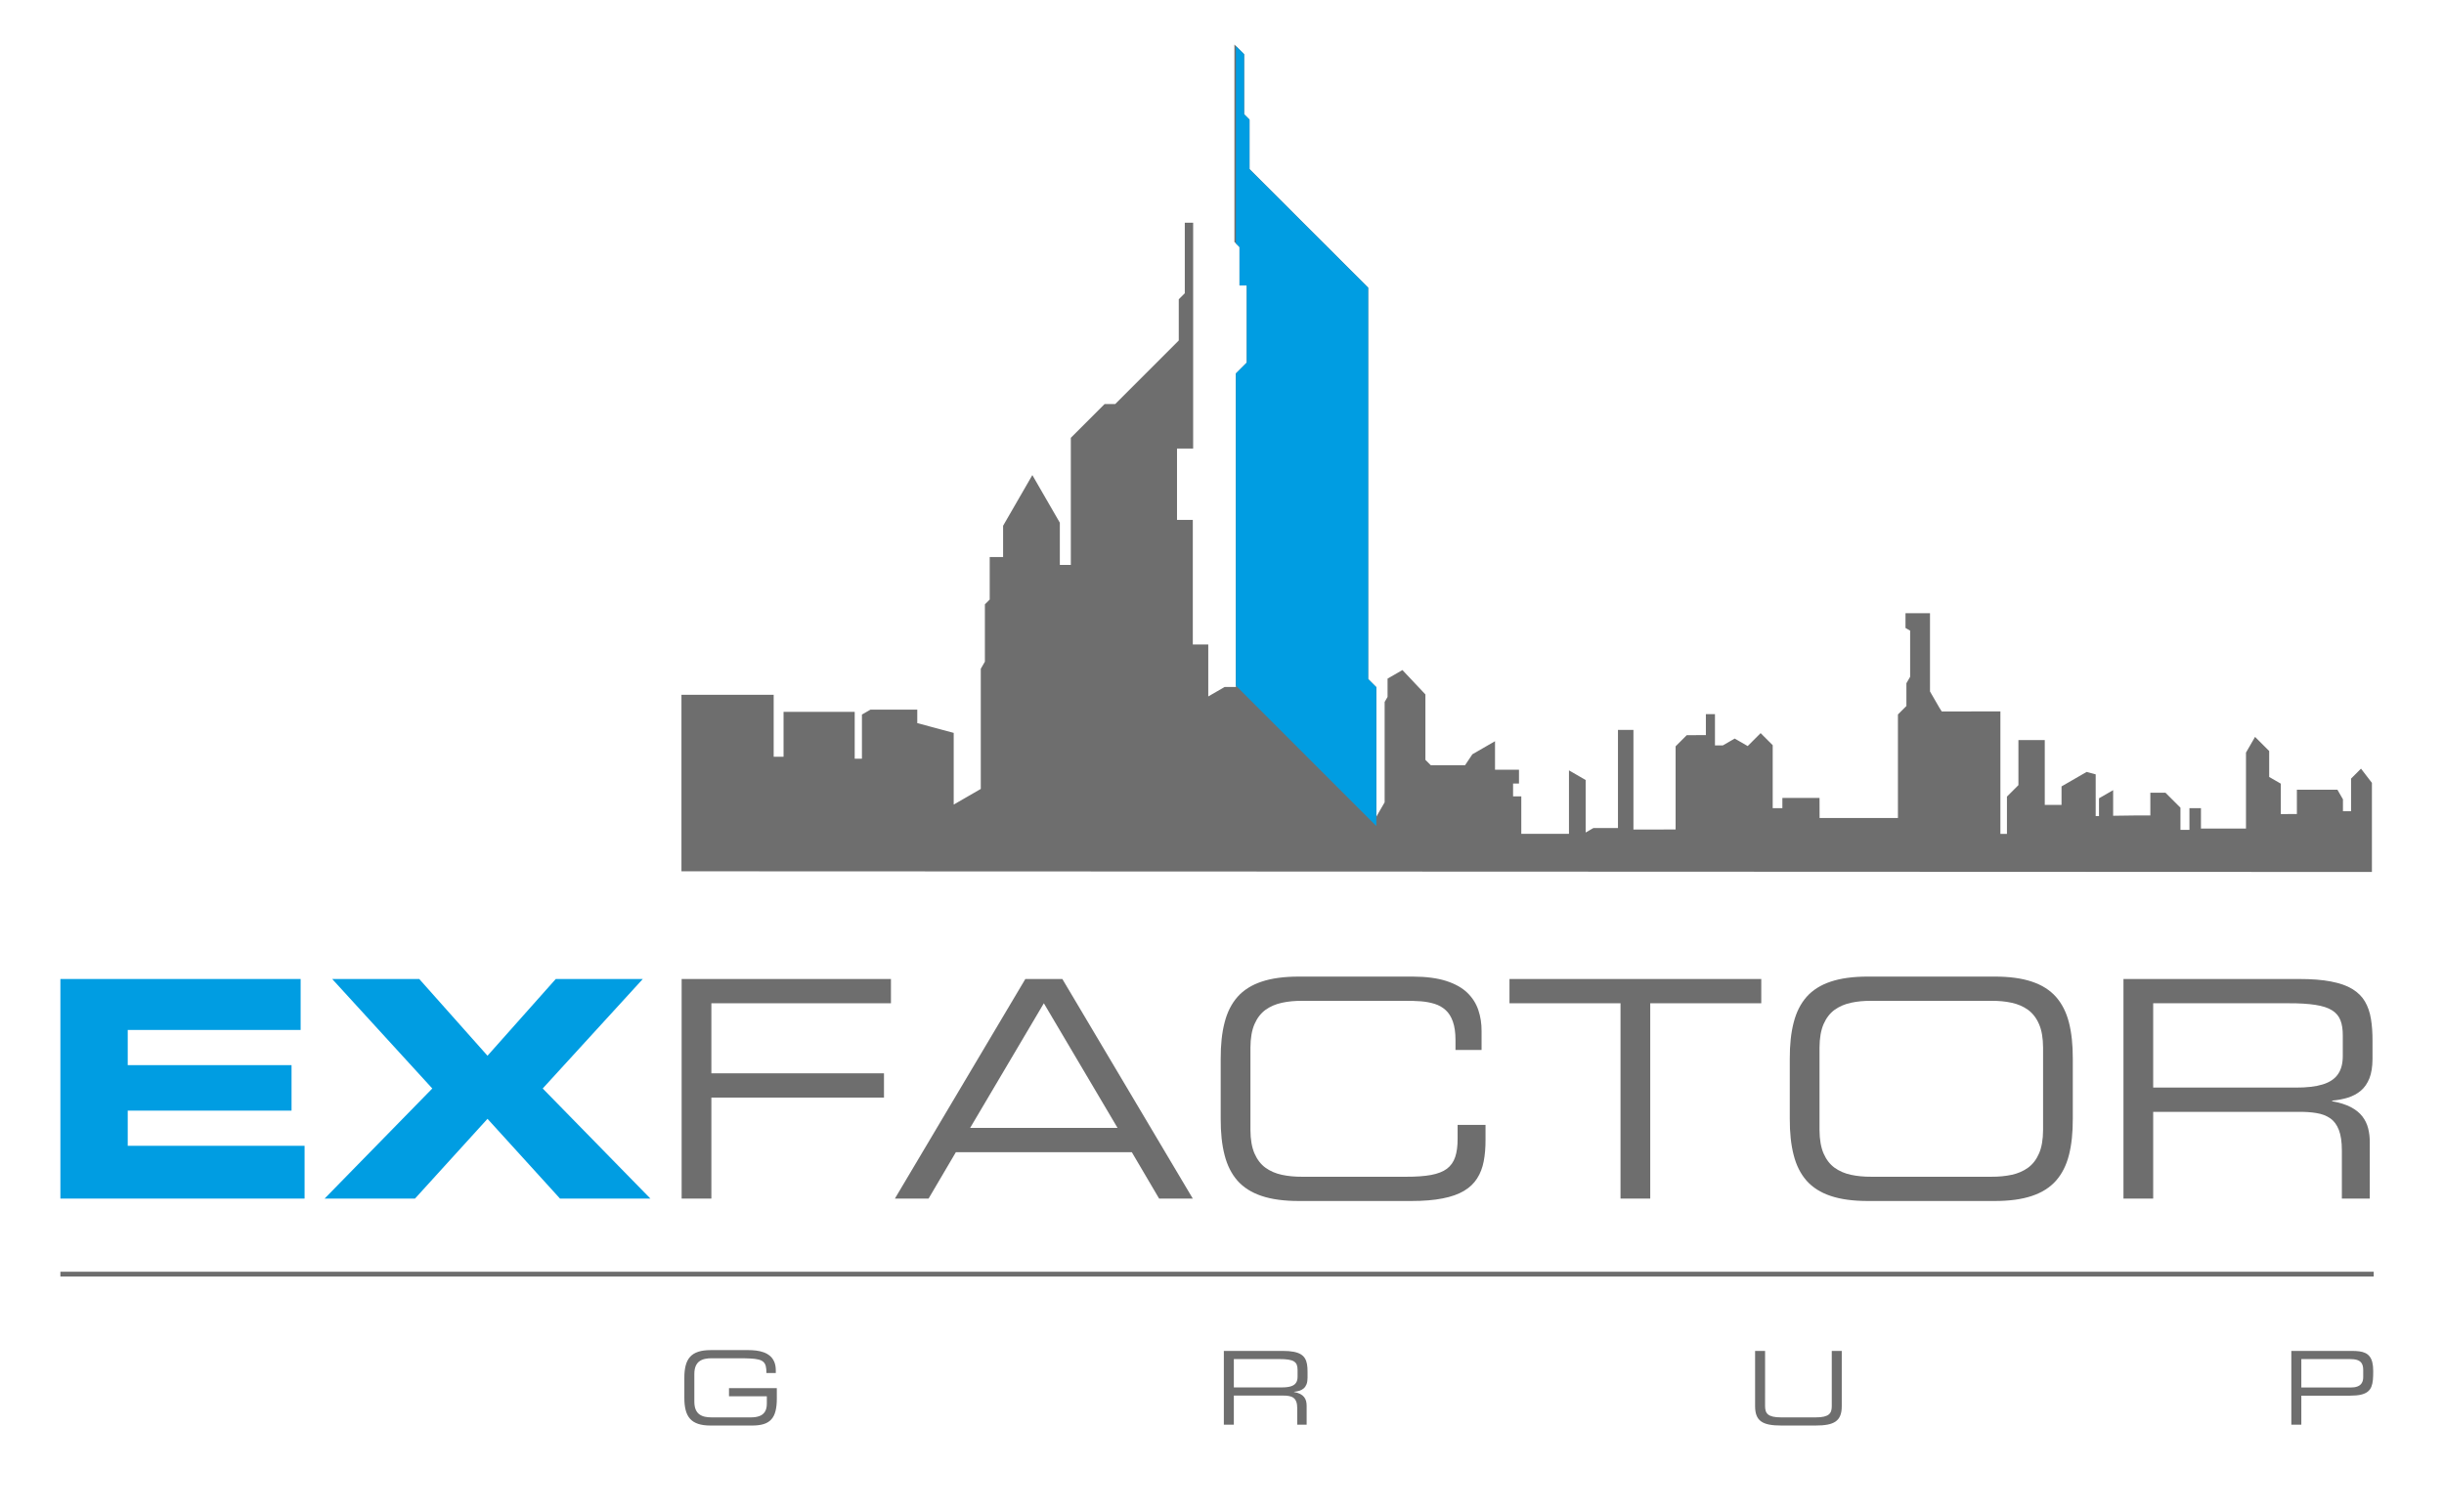
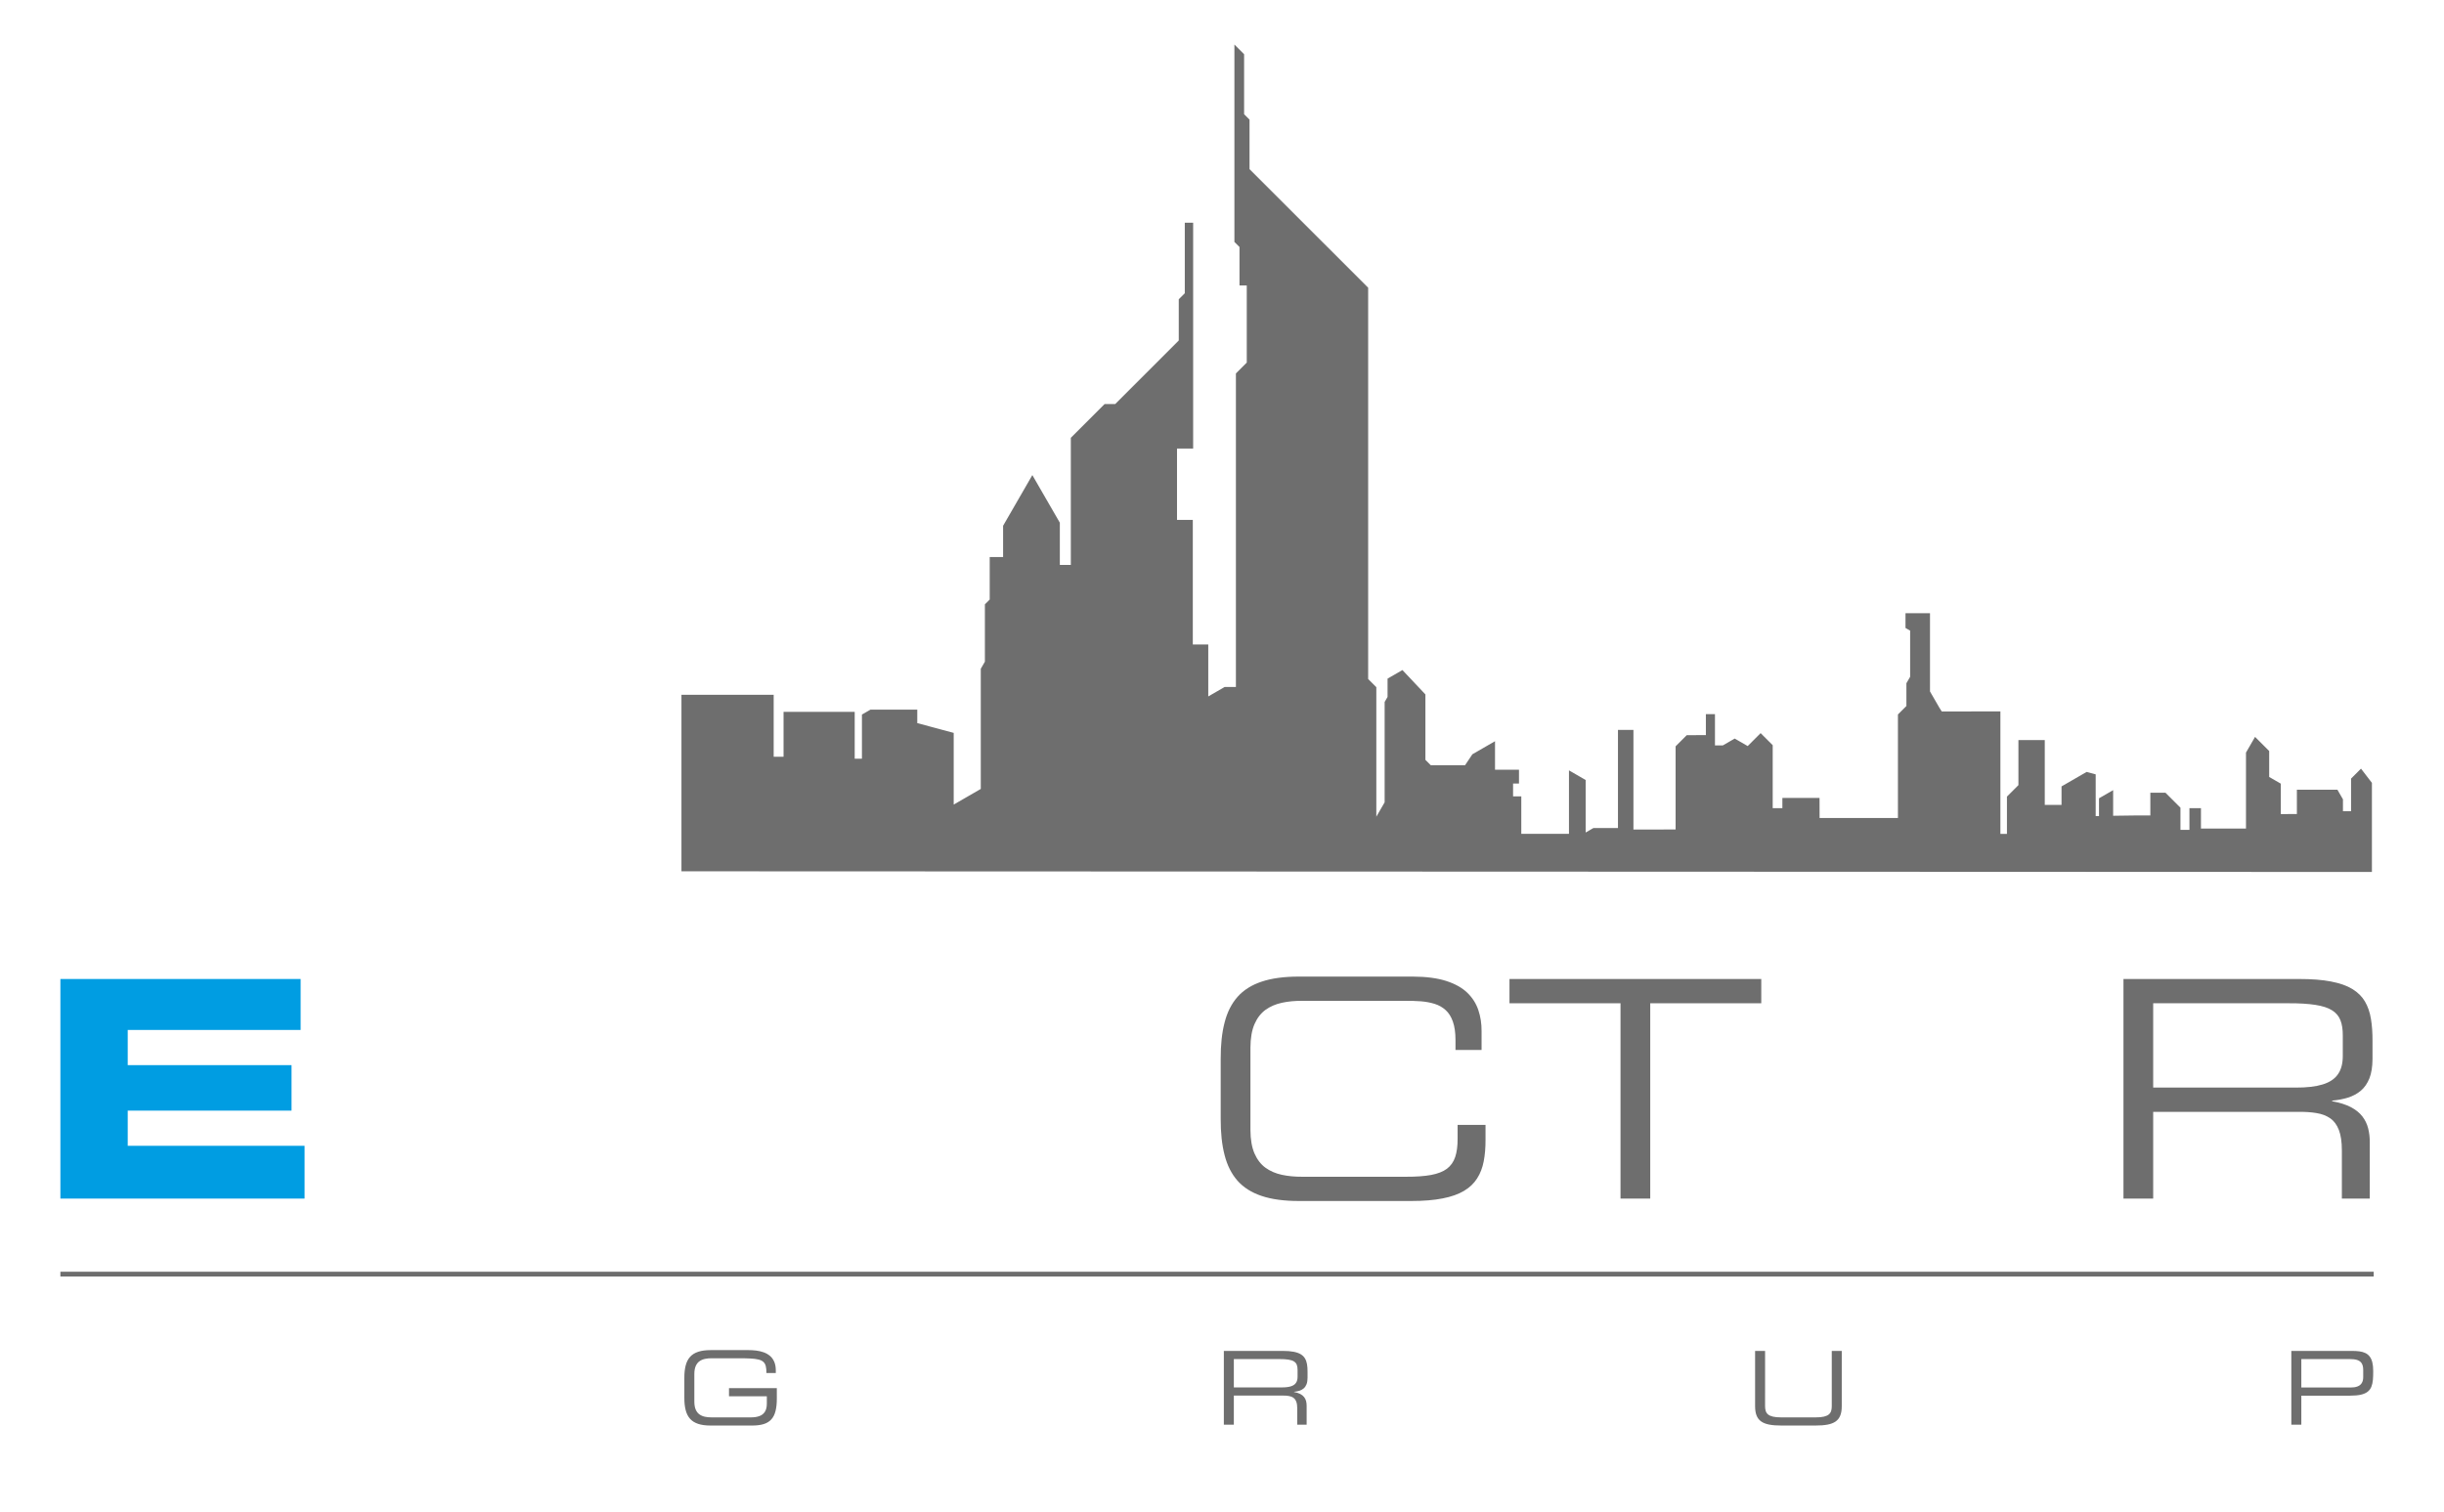
<svg xmlns="http://www.w3.org/2000/svg" id="Layer_1" x="0px" y="0px" width="1045.57px" height="646.835px" viewBox="0 0 1045.57 646.835" xml:space="preserve">
  <path fill-rule="evenodd" clip-rule="evenodd" fill="#6E6E6E" d="M908.44,512.882h12.717v-37.115h62.034 c2.898-0.023,5.494,0.129,7.785,0.519c2.316,0.366,4.262,1.102,5.883,2.225c1.624,1.105,2.877,2.772,3.722,4.977 c0.865,2.205,1.296,5.125,1.296,8.76v20.634h11.941v-24.007c0.021-2.141-0.216-4.177-0.694-6.036 c-0.474-1.881-1.298-3.59-2.487-5.127c-1.189-1.535-2.811-2.854-4.909-3.956c-2.121-1.104-4.781-1.948-8.004-2.531v-0.26 c2.444-0.219,4.714-0.649,6.815-1.298c2.075-0.672,3.913-1.644,5.471-2.963c1.558-1.319,2.768-3.093,3.656-5.278 c0.863-2.207,1.298-4.954,1.319-8.241v-7.655c0.023-3.526-0.194-6.708-0.67-9.539c-0.456-2.833-1.321-5.323-2.574-7.464 c-1.255-2.118-3.05-3.893-5.387-5.319c-2.337-1.429-5.364-2.489-9.084-3.202c-3.721-0.736-8.284-1.082-13.691-1.082H908.44V512.882 L908.44,512.882z M921.158,465.385v-36.079h57.882c4.651-0.021,8.478,0.218,11.507,0.692c3.05,0.476,5.407,1.232,7.116,2.314 c1.708,1.059,2.92,2.49,3.61,4.285c0.695,1.772,1.018,3.979,0.995,6.596v8.565c0.023,3.266-0.67,5.906-2.075,7.918 c-1.385,2.011-3.569,3.46-6.533,4.368s-6.792,1.362-11.507,1.342H921.158z" />
-   <path fill-rule="evenodd" clip-rule="evenodd" fill="#6E6E6E" d="M765.687,478.752c-0.023,5.925,0.519,11.095,1.665,15.507 c1.125,4.412,2.963,8.067,5.537,10.988c2.573,2.897,6.013,5.082,10.316,6.51c4.307,1.45,9.627,2.161,15.962,2.161h54.12 c6.336,0,11.657-0.711,15.962-2.161c4.303-1.428,7.742-3.613,10.316-6.51c2.574-2.92,4.432-6.576,5.558-10.988 c1.125-4.412,1.667-9.582,1.644-15.507v-25.697c0.023-5.927-0.519-11.118-1.644-15.507c-1.125-4.414-2.984-8.069-5.558-10.99 c-2.574-2.897-6.013-5.082-10.316-6.51c-4.305-1.448-9.626-2.161-15.962-2.161h-54.12c-6.335,0-11.656,0.713-15.962,2.161 c-4.303,1.428-7.742,3.613-10.316,6.51c-2.574,2.92-4.412,6.576-5.537,10.99c-1.146,4.39-1.687,9.58-1.665,15.507V478.752 L765.687,478.752z M874.049,483.552c-0.021,4.066-0.583,7.398-1.729,10.015c-1.125,2.617-2.704,4.651-4.714,6.12 c-2.012,1.451-4.369,2.467-7.009,3.029c-2.66,0.563-5.537,0.843-8.607,0.822h-51.523c-3.071,0.02-5.925-0.26-8.585-0.822 c-2.662-0.563-4.997-1.578-7.029-3.029c-2.012-1.469-3.57-3.503-4.715-6.12c-1.125-2.617-1.711-5.949-1.731-10.015v-35.299 c0.02-4.066,0.606-7.398,1.731-10.015c1.146-2.617,2.704-4.651,4.715-6.12c2.032-1.451,4.367-2.467,7.029-3.029 c2.66-0.583,5.514-0.843,8.585-0.82h51.523c3.07-0.023,5.947,0.237,8.607,0.82c2.64,0.563,4.997,1.578,7.009,3.029 c2.011,1.469,3.59,3.503,4.714,6.12c1.146,2.617,1.708,5.949,1.729,10.015V483.552z" />
  <polygon fill-rule="evenodd" clip-rule="evenodd" fill="#6E6E6E" points="693.272,512.882 705.992,512.882 705.992,429.305 753.489,429.305 753.489,418.923 645.775,418.923 645.775,429.305 693.272,429.305 " />
  <path fill-rule="evenodd" clip-rule="evenodd" fill="#6E6E6E" d="M522.227,478.752c-0.023,5.925,0.519,11.095,1.665,15.507 c1.125,4.412,2.964,8.067,5.537,10.988c2.576,2.897,6.014,5.082,10.318,6.51c4.305,1.45,9.626,2.161,15.96,2.161h48.019 c5.255,0,9.733-0.366,13.432-1.101c3.697-0.715,6.749-1.796,9.148-3.225c2.403-1.426,4.262-3.2,5.603-5.319 c1.362-2.1,2.294-4.544,2.834-7.311c0.539-2.77,0.799-5.863,0.779-9.257v-6.359h-11.94v5.84c0.021,3.157-0.324,5.797-1.038,7.915 c-0.713,2.121-1.905,3.785-3.567,5.041c-1.667,1.232-3.918,2.097-6.772,2.637c-2.854,0.519-6.423,0.779-10.685,0.758h-44.514 c-3.07,0.02-5.924-0.26-8.585-0.822c-2.662-0.563-4.997-1.578-7.029-3.029c-2.011-1.469-3.569-3.503-4.715-6.12 c-1.125-2.617-1.711-5.949-1.732-10.015v-35.299c0.021-4.066,0.606-7.398,1.732-10.015c1.146-2.617,2.704-4.651,4.715-6.12 c2.032-1.451,4.367-2.467,7.029-3.029c2.661-0.583,5.515-0.843,8.585-0.82h44.125c2.358-0.023,4.585,0.041,6.726,0.193 c2.141,0.173,4.111,0.542,5.906,1.105c1.795,0.562,3.373,1.447,4.694,2.658c1.34,1.192,2.358,2.834,3.093,4.911 c0.736,2.076,1.123,4.695,1.123,7.872v4.284h11.161v-8.047c0.023-3.18-0.433-6.164-1.362-8.954 c-0.931-2.813-2.488-5.298-4.694-7.439c-2.228-2.166-5.234-3.852-9.041-5.086c-3.829-1.232-8.61-1.859-14.362-1.879h-48.669 c-6.334,0-11.655,0.713-15.96,2.161c-4.304,1.428-7.742,3.613-10.318,6.51c-2.574,2.92-4.412,6.576-5.537,10.99 c-1.146,4.39-1.687,9.58-1.665,15.507V478.752z" />
-   <path fill-rule="evenodd" clip-rule="evenodd" fill="#6E6E6E" d="M382.847,512.882h14.407l11.678-19.855h75.27l11.68,19.855h14.404 l-55.802-93.959h-15.833L382.847,512.882L382.847,512.882z M478.104,482.645h-63.073l31.538-53.34L478.104,482.645z" />
-   <polygon fill-rule="evenodd" clip-rule="evenodd" fill="#6E6E6E" points="291.616,512.882 304.333,512.882 304.333,469.666 378.176,469.666 378.176,459.284 304.333,459.284 304.333,429.305 381.159,429.305 381.159,418.923 291.616,418.923 " />
-   <polygon fill-rule="evenodd" clip-rule="evenodd" fill="#009DE2" points="138.868,512.882 177.54,512.882 208.558,478.752 239.574,512.882 278.248,512.882 232.176,465.773 275.002,418.923 237.759,418.923 208.558,451.757 179.36,418.923 142.112,418.923 184.938,465.773 " />
  <polygon fill-rule="evenodd" clip-rule="evenodd" fill="#009DE2" points="25.835,512.882 130.303,512.882 130.303,490.3 54.643,490.3 54.643,475.247 124.723,475.247 124.723,455.781 54.643,455.781 54.643,440.725 128.615,440.725 128.615,418.923 25.835,418.923 " />
  <polygon fill-rule="evenodd" clip-rule="evenodd" fill="#6E6E6E" points="855.791,304.422 855.791,356.824 858.593,356.824 858.593,340.871 863.504,335.96 863.504,316.687 874.775,316.687 874.775,344.431 881.946,344.431 881.946,336.51 892.678,330.313 896.562,331.354 896.562,349.21 897.98,349.21 897.98,341.6 904.026,338.109 904.026,349.074 914.528,348.932 919.941,348.932 919.941,339.209 926.408,339.209 932.823,345.622 932.823,355.112 936.666,355.112 936.666,345.814 941.594,345.814 941.594,354.552 960.857,354.552 960.857,322.041 964.738,315.321 970.78,321.363 970.78,332.462 975.76,335.339 975.76,348.353 982.633,348.328 982.633,337.919 999.966,337.921 1002.342,342.037 1002.342,347.135 1005.813,347.137 1005.813,333.165 1010.066,328.912 1014.733,334.993 1014.733,373.121 291.532,372.837 291.532,297.315 330.986,297.315 330.986,323.815 335.211,323.815 335.211,304.622 365.65,304.622 365.65,324.667 368.744,324.667 368.744,305.767 372.405,303.653 392.419,303.653 392.419,309.431 408.007,313.609 408.007,344.283 419.59,337.595 419.59,286.18 421.346,283.136 421.346,258.609 423.411,256.545 423.411,238.353 429.136,238.353 429.136,224.979 441.648,203.301 453.409,223.672 453.409,241.73 458.113,241.73 458.113,187.346 472.571,172.885 477.101,172.885 504.292,145.695 504.292,128.058 506.868,125.481 506.868,95.29 510.44,95.29 510.44,191.926 503.54,191.926 503.54,222.466 510.297,222.466 510.297,275.771 516.911,275.771 516.911,298.005 523.941,293.945 528.735,293.945 528.735,159.793 533.378,155.153 533.378,122.162 530.271,122.162 530.271,105.699 528.092,103.521 528.092,19.051 532.241,23.199 532.241,48.874 534.563,51.196 534.563,72.366 585.313,123.116 585.313,290.551 588.806,294.044 588.806,349.482 592.362,343.323 592.362,300.385 593.613,298.217 593.613,290.392 599.973,286.72 609.805,297.152 609.805,325.147 612.098,327.44 626.772,327.44 629.903,322.761 639.586,317.168 639.586,329.367 649.842,329.367 649.842,335.276 647.31,335.276 647.31,340.763 650.825,340.763 650.825,356.798 671.223,356.798 671.223,329.645 678.361,333.767 678.361,356.235 681.658,354.331 692.183,354.331 692.183,312.344 698.8,312.344 698.8,354.976 703.716,354.976 716.841,354.933 716.841,319.358 721.612,314.588 729.791,314.567 729.791,305.589 733.682,305.589 733.682,318.964 737.055,318.964 742.124,316.036 747.684,319.247 753.219,313.712 758.382,318.872 758.382,345.829 762.52,345.829 762.52,341.456 778.416,341.431 778.437,350.02 783.197,350.02 811.955,350.028 811.955,305.728 815.581,302.101 815.581,292.367 817.176,289.603 817.176,269.861 815.194,268.715 815.194,262.389 825.677,262.389 825.677,295.886 829.706,302.864 830.719,304.453 846.171,304.422 " />
-   <polygon fill-rule="evenodd" clip-rule="evenodd" fill="#009DE2" points="588.806,353.461 528.737,293.391 528.737,293.945 528.737,159.793 533.378,155.153 533.378,122.16 530.271,122.16 530.271,105.699 528.737,104.163 528.737,19.696 532.241,23.199 532.241,48.876 534.563,51.196 534.563,72.366 585.313,123.116 585.313,290.551 588.806,294.044 588.806,324.957 " />
  <g>
-     <path fill-rule="evenodd" clip-rule="evenodd" fill="#6E6E6E" d="M332.332,593.991h-20.457v3.489h16.183v3.186 c-0.008,1.446-0.284,2.594-0.837,3.452c-0.552,0.859-1.337,1.475-2.37,1.846c-1.024,0.372-2.252,0.555-3.684,0.547h-16.706 c-1.033,0.008-1.993-0.086-2.888-0.276c-0.894-0.19-1.679-0.532-2.361-1.018c-0.678-0.494-1.202-1.176-1.587-2.057 c-0.377-0.88-0.573-2.001-0.581-3.367v-11.864c0.008-1.367,0.204-2.488,0.581-3.367c0.385-0.878,0.909-1.57,1.587-2.057 c0.682-0.486,1.467-0.829,2.361-1.018c0.895-0.196,1.855-0.283,2.888-0.276h11.078c2.102-0.007,3.882,0.023,5.335,0.095 c1.463,0.066,2.648,0.21,3.571,0.437c0.923,0.225,1.634,0.567,2.137,1.024c0.494,0.457,0.843,1.076,1.032,1.846 c0.188,0.779,0.282,1.751,0.268,2.922h4.014v-1.133c-0.008-1.455-0.233-2.683-0.676-3.701c-0.445-1.018-1.047-1.852-1.817-2.499 c-0.779-0.656-1.659-1.165-2.662-1.521c-0.995-0.363-2.057-0.616-3.175-0.755c-1.128-0.146-2.261-0.212-3.402-0.204h-16.14 c-2.131,0-3.92,0.238-5.367,0.727c-1.447,0.478-2.603,1.214-3.466,2.187c-0.865,0.983-1.484,2.211-1.86,3.695 c-0.385,1.476-0.569,3.219-0.561,5.212v8.637c-0.009,1.993,0.175,3.73,0.561,5.214c0.377,1.482,0.995,2.709,1.86,3.692 c0.864,0.973,2.02,1.708,3.466,2.189c1.447,0.486,3.236,0.726,5.367,0.726h17.621c1.97,0.008,3.635-0.196,5.003-0.61 c1.367-0.414,2.463-1.076,3.3-1.993c0.836-0.909,1.446-2.108,1.825-3.599c0.377-1.49,0.567-3.301,0.558-5.444V593.991 L332.332,593.991z M523.575,609.651h4.274v-12.476H548.7c0.975-0.007,1.846,0.043,2.617,0.175c0.779,0.124,1.432,0.371,1.978,0.748 c0.544,0.371,0.967,0.931,1.251,1.673c0.29,0.742,0.435,1.723,0.435,2.943v6.937h4.014v-8.07c0.006-0.719-0.074-1.403-0.233-2.028 c-0.161-0.633-0.437-1.208-0.836-1.723c-0.4-0.517-0.947-0.96-1.651-1.331c-0.713-0.371-1.605-0.654-2.689-0.851v-0.087 c0.822-0.072,1.585-0.218,2.289-0.437c0.699-0.225,1.317-0.552,1.84-0.995c0.523-0.443,0.93-1.039,1.229-1.775 c0.291-0.742,0.437-1.665,0.443-2.769v-2.574c0.009-1.185-0.065-2.252-0.225-3.205c-0.152-0.954-0.443-1.788-0.865-2.51 c-0.422-0.711-1.024-1.309-1.809-1.787c-0.785-0.48-1.803-0.837-3.054-1.077c-1.251-0.246-2.784-0.363-4.602-0.363h-25.256V609.651 L523.575,609.651z M527.849,593.686v-12.128h19.456c1.562-0.007,2.85,0.074,3.868,0.233c1.024,0.161,1.818,0.414,2.391,0.779 c0.574,0.356,0.983,0.836,1.213,1.438c0.233,0.598,0.342,1.338,0.336,2.217v2.879c0.007,1.098-0.227,1.985-0.699,2.663 c-0.465,0.675-1.199,1.162-2.195,1.467c-0.997,0.305-2.283,0.457-3.868,0.451H527.849L527.849,593.686z M750.847,601.713 c0,1.599,0.204,2.928,0.633,3.998c0.422,1.069,1.084,1.919,1.984,2.551c0.903,0.627,2.065,1.076,3.489,1.346 c1.433,0.268,3.149,0.4,5.148,0.392h14.569c2.007,0.008,3.716-0.124,5.148-0.392c1.424-0.27,2.589-0.719,3.489-1.346 c0.901-0.632,1.562-1.482,1.985-2.551c0.429-1.069,0.641-2.399,0.632-3.998V578.07h-4.274v23.597 c0.015,0.765-0.074,1.447-0.255,2.044c-0.175,0.604-0.509,1.105-0.995,1.527c-0.481,0.414-1.179,0.725-2.079,0.944 c-0.903,0.218-2.08,0.328-3.52,0.328h-14.829c-1.441,0-2.611-0.11-3.52-0.328c-0.9-0.219-1.599-0.53-2.079-0.944 c-0.486-0.422-0.814-0.923-0.995-1.527c-0.181-0.598-0.262-1.279-0.256-2.044V578.07h-4.274V601.713L750.847,601.713z M980.258,609.651h4.274v-12.433h20.893c1.847,0,3.382-0.144,4.595-0.42c1.214-0.284,2.18-0.705,2.893-1.274 c0.713-0.566,1.237-1.263,1.578-2.114c0.34-0.843,0.559-1.826,0.662-2.951c0.093-1.128,0.145-2.393,0.13-3.796 c0-1.469-0.13-2.712-0.385-3.721c-0.254-1.018-0.633-1.847-1.133-2.488c-0.503-0.638-1.113-1.133-1.847-1.482 c-0.728-0.35-1.564-0.589-2.516-0.713c-0.946-0.132-1.993-0.196-3.147-0.189h-25.998V609.651L980.258,609.651z M1011.01,589.237 c0,1.082-0.219,1.956-0.647,2.617c-0.422,0.661-1.041,1.141-1.847,1.438c-0.808,0.299-1.775,0.445-2.916,0.437h-21.069v-12.17 h20.72c1.234-0.015,2.289,0.109,3.141,0.379c0.857,0.262,1.504,0.734,1.948,1.41c0.443,0.684,0.669,1.636,0.669,2.879V589.237z" />
+     <path fill-rule="evenodd" clip-rule="evenodd" fill="#6E6E6E" d="M332.332,593.991h-20.457v3.489h16.183v3.186 c-0.008,1.446-0.284,2.594-0.837,3.452c-0.552,0.859-1.337,1.475-2.37,1.846c-1.024,0.372-2.252,0.555-3.684,0.547h-16.706 c-1.033,0.008-1.993-0.086-2.888-0.276c-0.894-0.19-1.679-0.532-2.361-1.018c-0.678-0.494-1.202-1.176-1.587-2.057 c-0.377-0.88-0.573-2.001-0.581-3.367v-11.864c0.008-1.367,0.204-2.488,0.581-3.367c0.385-0.878,0.909-1.57,1.587-2.057 c0.682-0.486,1.467-0.829,2.361-1.018c0.895-0.196,1.855-0.283,2.888-0.276h11.078c2.102-0.007,3.882,0.023,5.335,0.095 c1.463,0.066,2.648,0.21,3.571,0.437c0.923,0.225,1.634,0.567,2.137,1.024c0.494,0.457,0.843,1.076,1.032,1.846 c0.188,0.779,0.282,1.751,0.268,2.922h4.014v-1.133c-0.008-1.455-0.233-2.683-0.676-3.701c-0.445-1.018-1.047-1.852-1.817-2.499 c-0.779-0.656-1.659-1.165-2.662-1.521c-0.995-0.363-2.057-0.616-3.175-0.755c-1.128-0.146-2.261-0.212-3.402-0.204h-16.14 c-2.131,0-3.92,0.238-5.367,0.727c-1.447,0.478-2.603,1.214-3.466,2.187c-0.865,0.983-1.484,2.211-1.86,3.695 c-0.385,1.476-0.569,3.219-0.561,5.212v8.637c-0.009,1.993,0.175,3.73,0.561,5.214c0.377,1.482,0.995,2.709,1.86,3.692 c0.864,0.973,2.02,1.708,3.466,2.189c1.447,0.486,3.236,0.726,5.367,0.726h17.621c1.97,0.008,3.635-0.196,5.003-0.61 c1.367-0.414,2.463-1.076,3.3-1.993c0.836-0.909,1.446-2.108,1.825-3.599c0.377-1.49,0.567-3.301,0.558-5.444L332.332,593.991z M523.575,609.651h4.274v-12.476H548.7c0.975-0.007,1.846,0.043,2.617,0.175c0.779,0.124,1.432,0.371,1.978,0.748 c0.544,0.371,0.967,0.931,1.251,1.673c0.29,0.742,0.435,1.723,0.435,2.943v6.937h4.014v-8.07c0.006-0.719-0.074-1.403-0.233-2.028 c-0.161-0.633-0.437-1.208-0.836-1.723c-0.4-0.517-0.947-0.96-1.651-1.331c-0.713-0.371-1.605-0.654-2.689-0.851v-0.087 c0.822-0.072,1.585-0.218,2.289-0.437c0.699-0.225,1.317-0.552,1.84-0.995c0.523-0.443,0.93-1.039,1.229-1.775 c0.291-0.742,0.437-1.665,0.443-2.769v-2.574c0.009-1.185-0.065-2.252-0.225-3.205c-0.152-0.954-0.443-1.788-0.865-2.51 c-0.422-0.711-1.024-1.309-1.809-1.787c-0.785-0.48-1.803-0.837-3.054-1.077c-1.251-0.246-2.784-0.363-4.602-0.363h-25.256V609.651 L523.575,609.651z M527.849,593.686v-12.128h19.456c1.562-0.007,2.85,0.074,3.868,0.233c1.024,0.161,1.818,0.414,2.391,0.779 c0.574,0.356,0.983,0.836,1.213,1.438c0.233,0.598,0.342,1.338,0.336,2.217v2.879c0.007,1.098-0.227,1.985-0.699,2.663 c-0.465,0.675-1.199,1.162-2.195,1.467c-0.997,0.305-2.283,0.457-3.868,0.451H527.849L527.849,593.686z M750.847,601.713 c0,1.599,0.204,2.928,0.633,3.998c0.422,1.069,1.084,1.919,1.984,2.551c0.903,0.627,2.065,1.076,3.489,1.346 c1.433,0.268,3.149,0.4,5.148,0.392h14.569c2.007,0.008,3.716-0.124,5.148-0.392c1.424-0.27,2.589-0.719,3.489-1.346 c0.901-0.632,1.562-1.482,1.985-2.551c0.429-1.069,0.641-2.399,0.632-3.998V578.07h-4.274v23.597 c0.015,0.765-0.074,1.447-0.255,2.044c-0.175,0.604-0.509,1.105-0.995,1.527c-0.481,0.414-1.179,0.725-2.079,0.944 c-0.903,0.218-2.08,0.328-3.52,0.328h-14.829c-1.441,0-2.611-0.11-3.52-0.328c-0.9-0.219-1.599-0.53-2.079-0.944 c-0.486-0.422-0.814-0.923-0.995-1.527c-0.181-0.598-0.262-1.279-0.256-2.044V578.07h-4.274V601.713L750.847,601.713z M980.258,609.651h4.274v-12.433h20.893c1.847,0,3.382-0.144,4.595-0.42c1.214-0.284,2.18-0.705,2.893-1.274 c0.713-0.566,1.237-1.263,1.578-2.114c0.34-0.843,0.559-1.826,0.662-2.951c0.093-1.128,0.145-2.393,0.13-3.796 c0-1.469-0.13-2.712-0.385-3.721c-0.254-1.018-0.633-1.847-1.133-2.488c-0.503-0.638-1.113-1.133-1.847-1.482 c-0.728-0.35-1.564-0.589-2.516-0.713c-0.946-0.132-1.993-0.196-3.147-0.189h-25.998V609.651L980.258,609.651z M1011.01,589.237 c0,1.082-0.219,1.956-0.647,2.617c-0.422,0.661-1.041,1.141-1.847,1.438c-0.808,0.299-1.775,0.445-2.916,0.437h-21.069v-12.17 h20.72c1.234-0.015,2.289,0.109,3.141,0.379c0.857,0.262,1.504,0.734,1.948,1.41c0.443,0.684,0.669,1.636,0.669,2.879V589.237z" />
    <rect x="25.835" y="544.181" fill-rule="evenodd" clip-rule="evenodd" fill="#6E6E6E" width="989.667" height="2.061" />
  </g>
</svg>